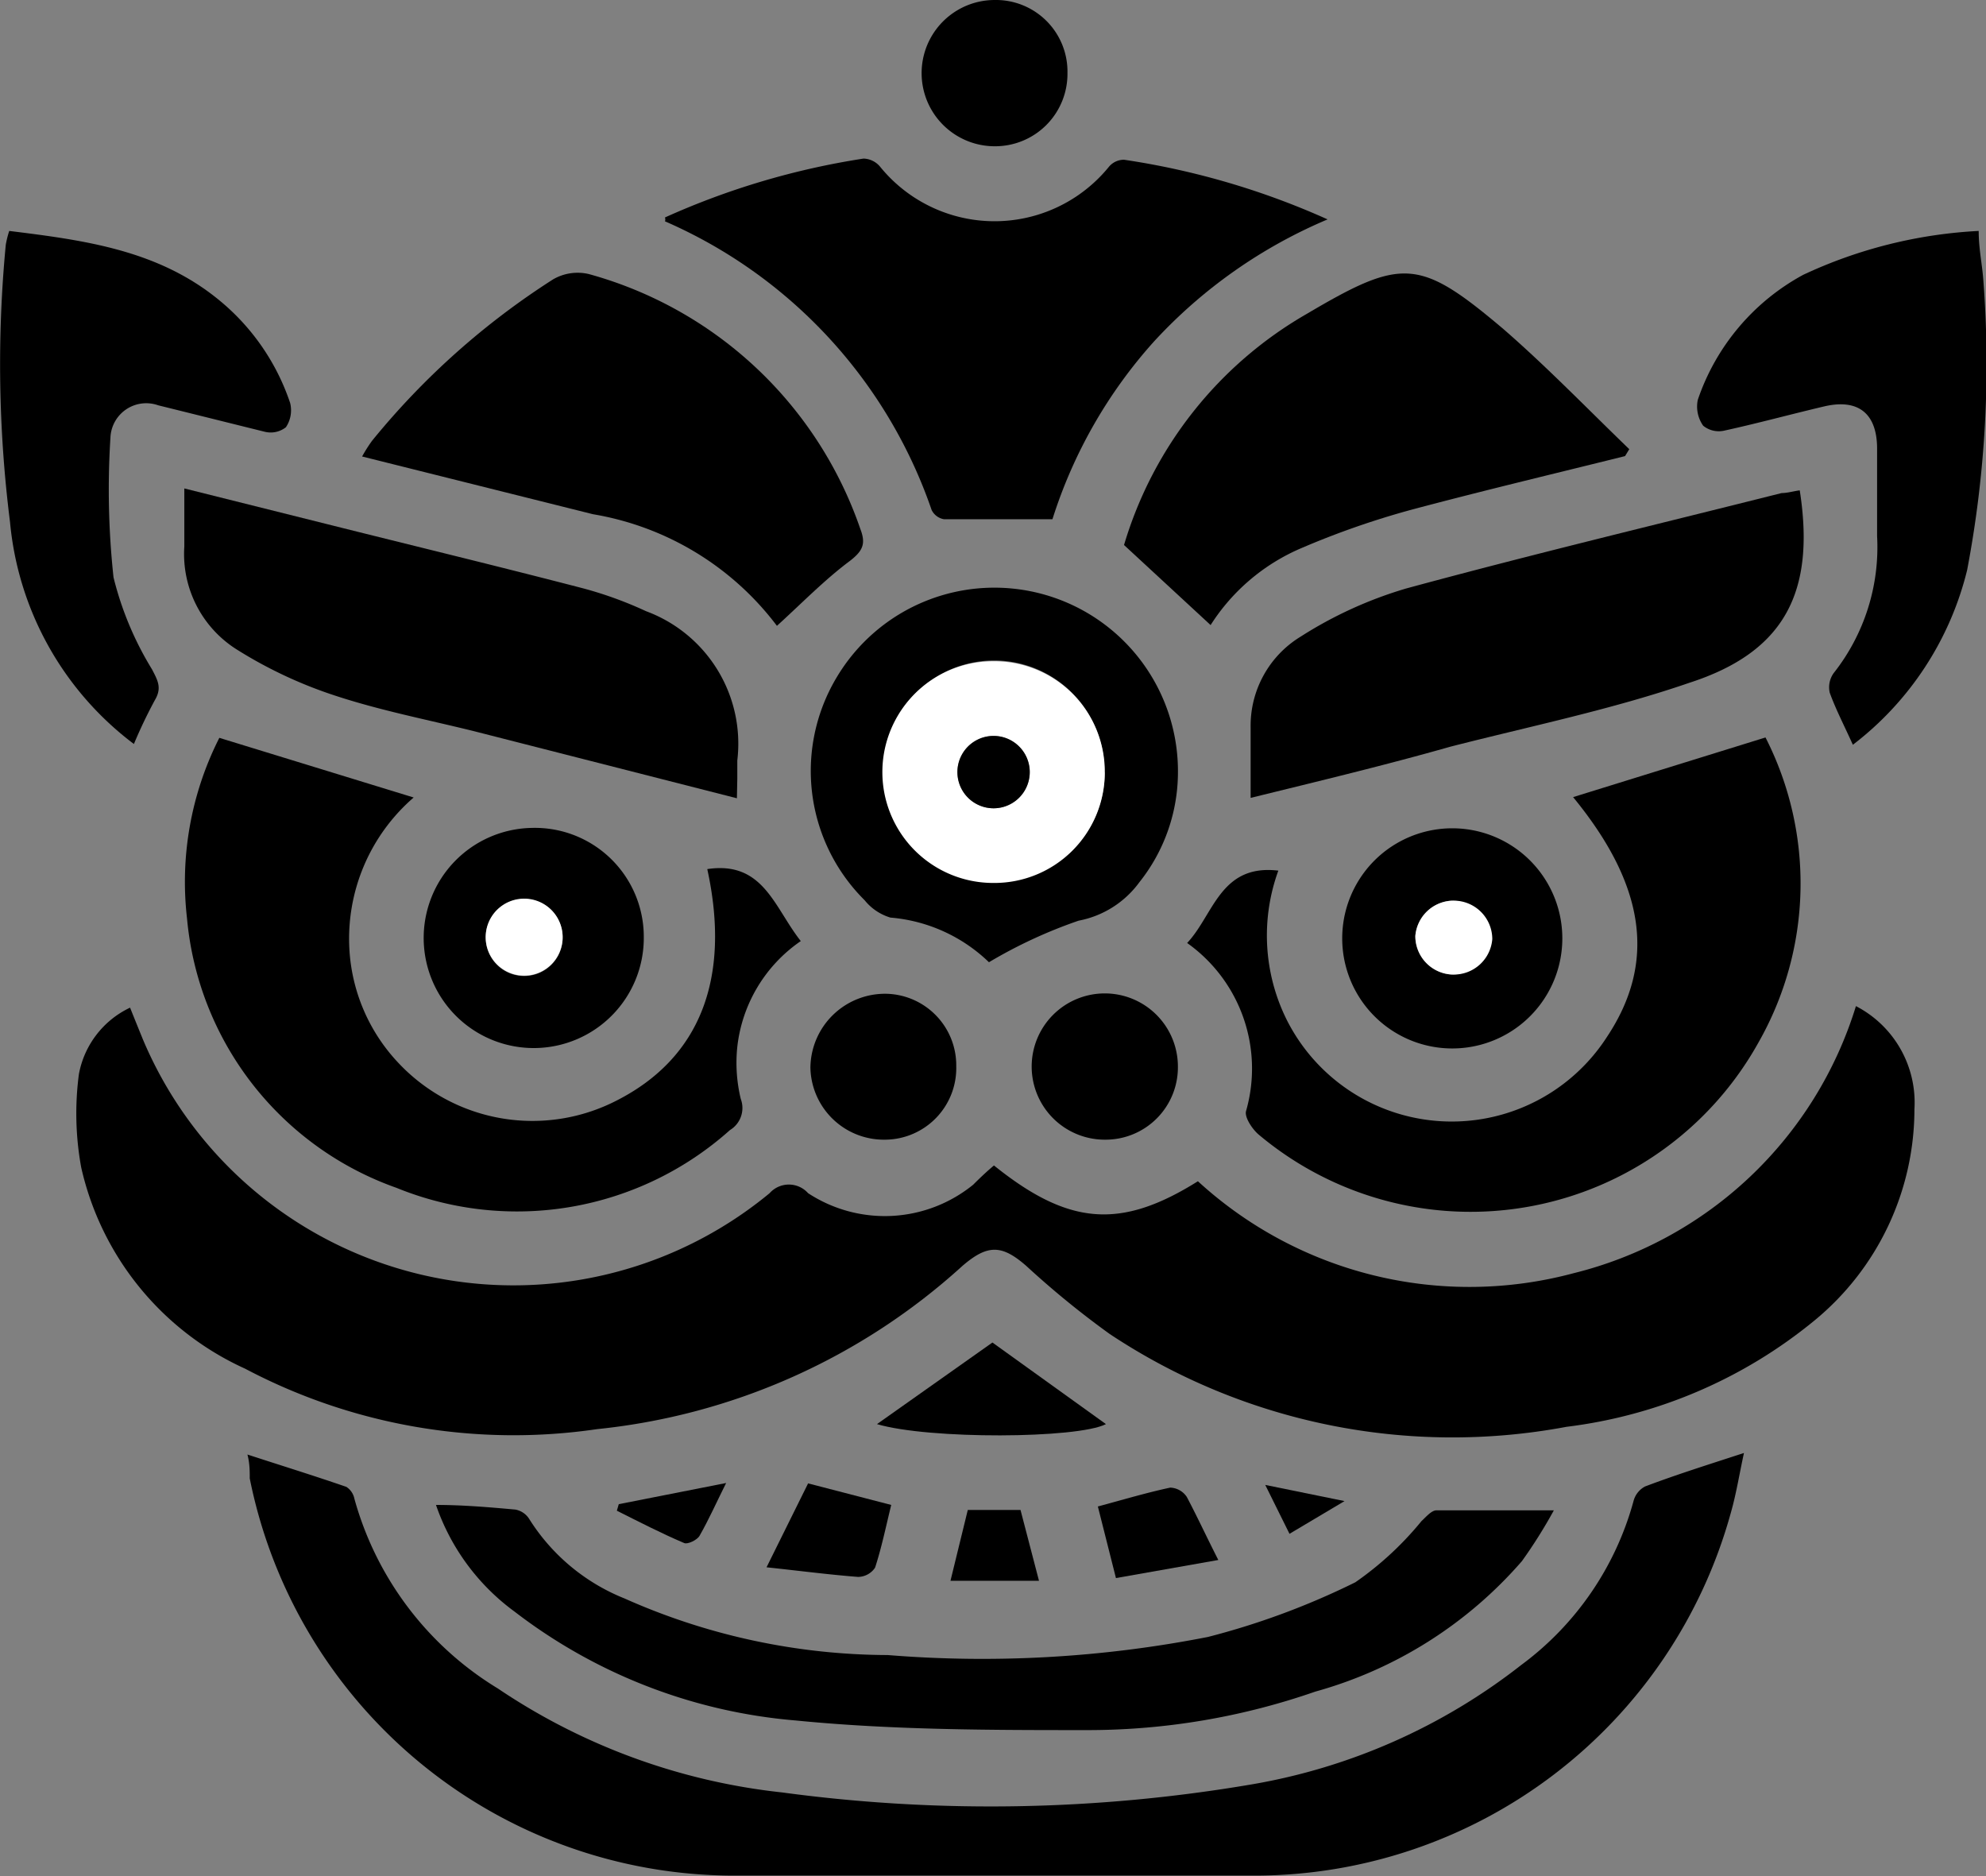
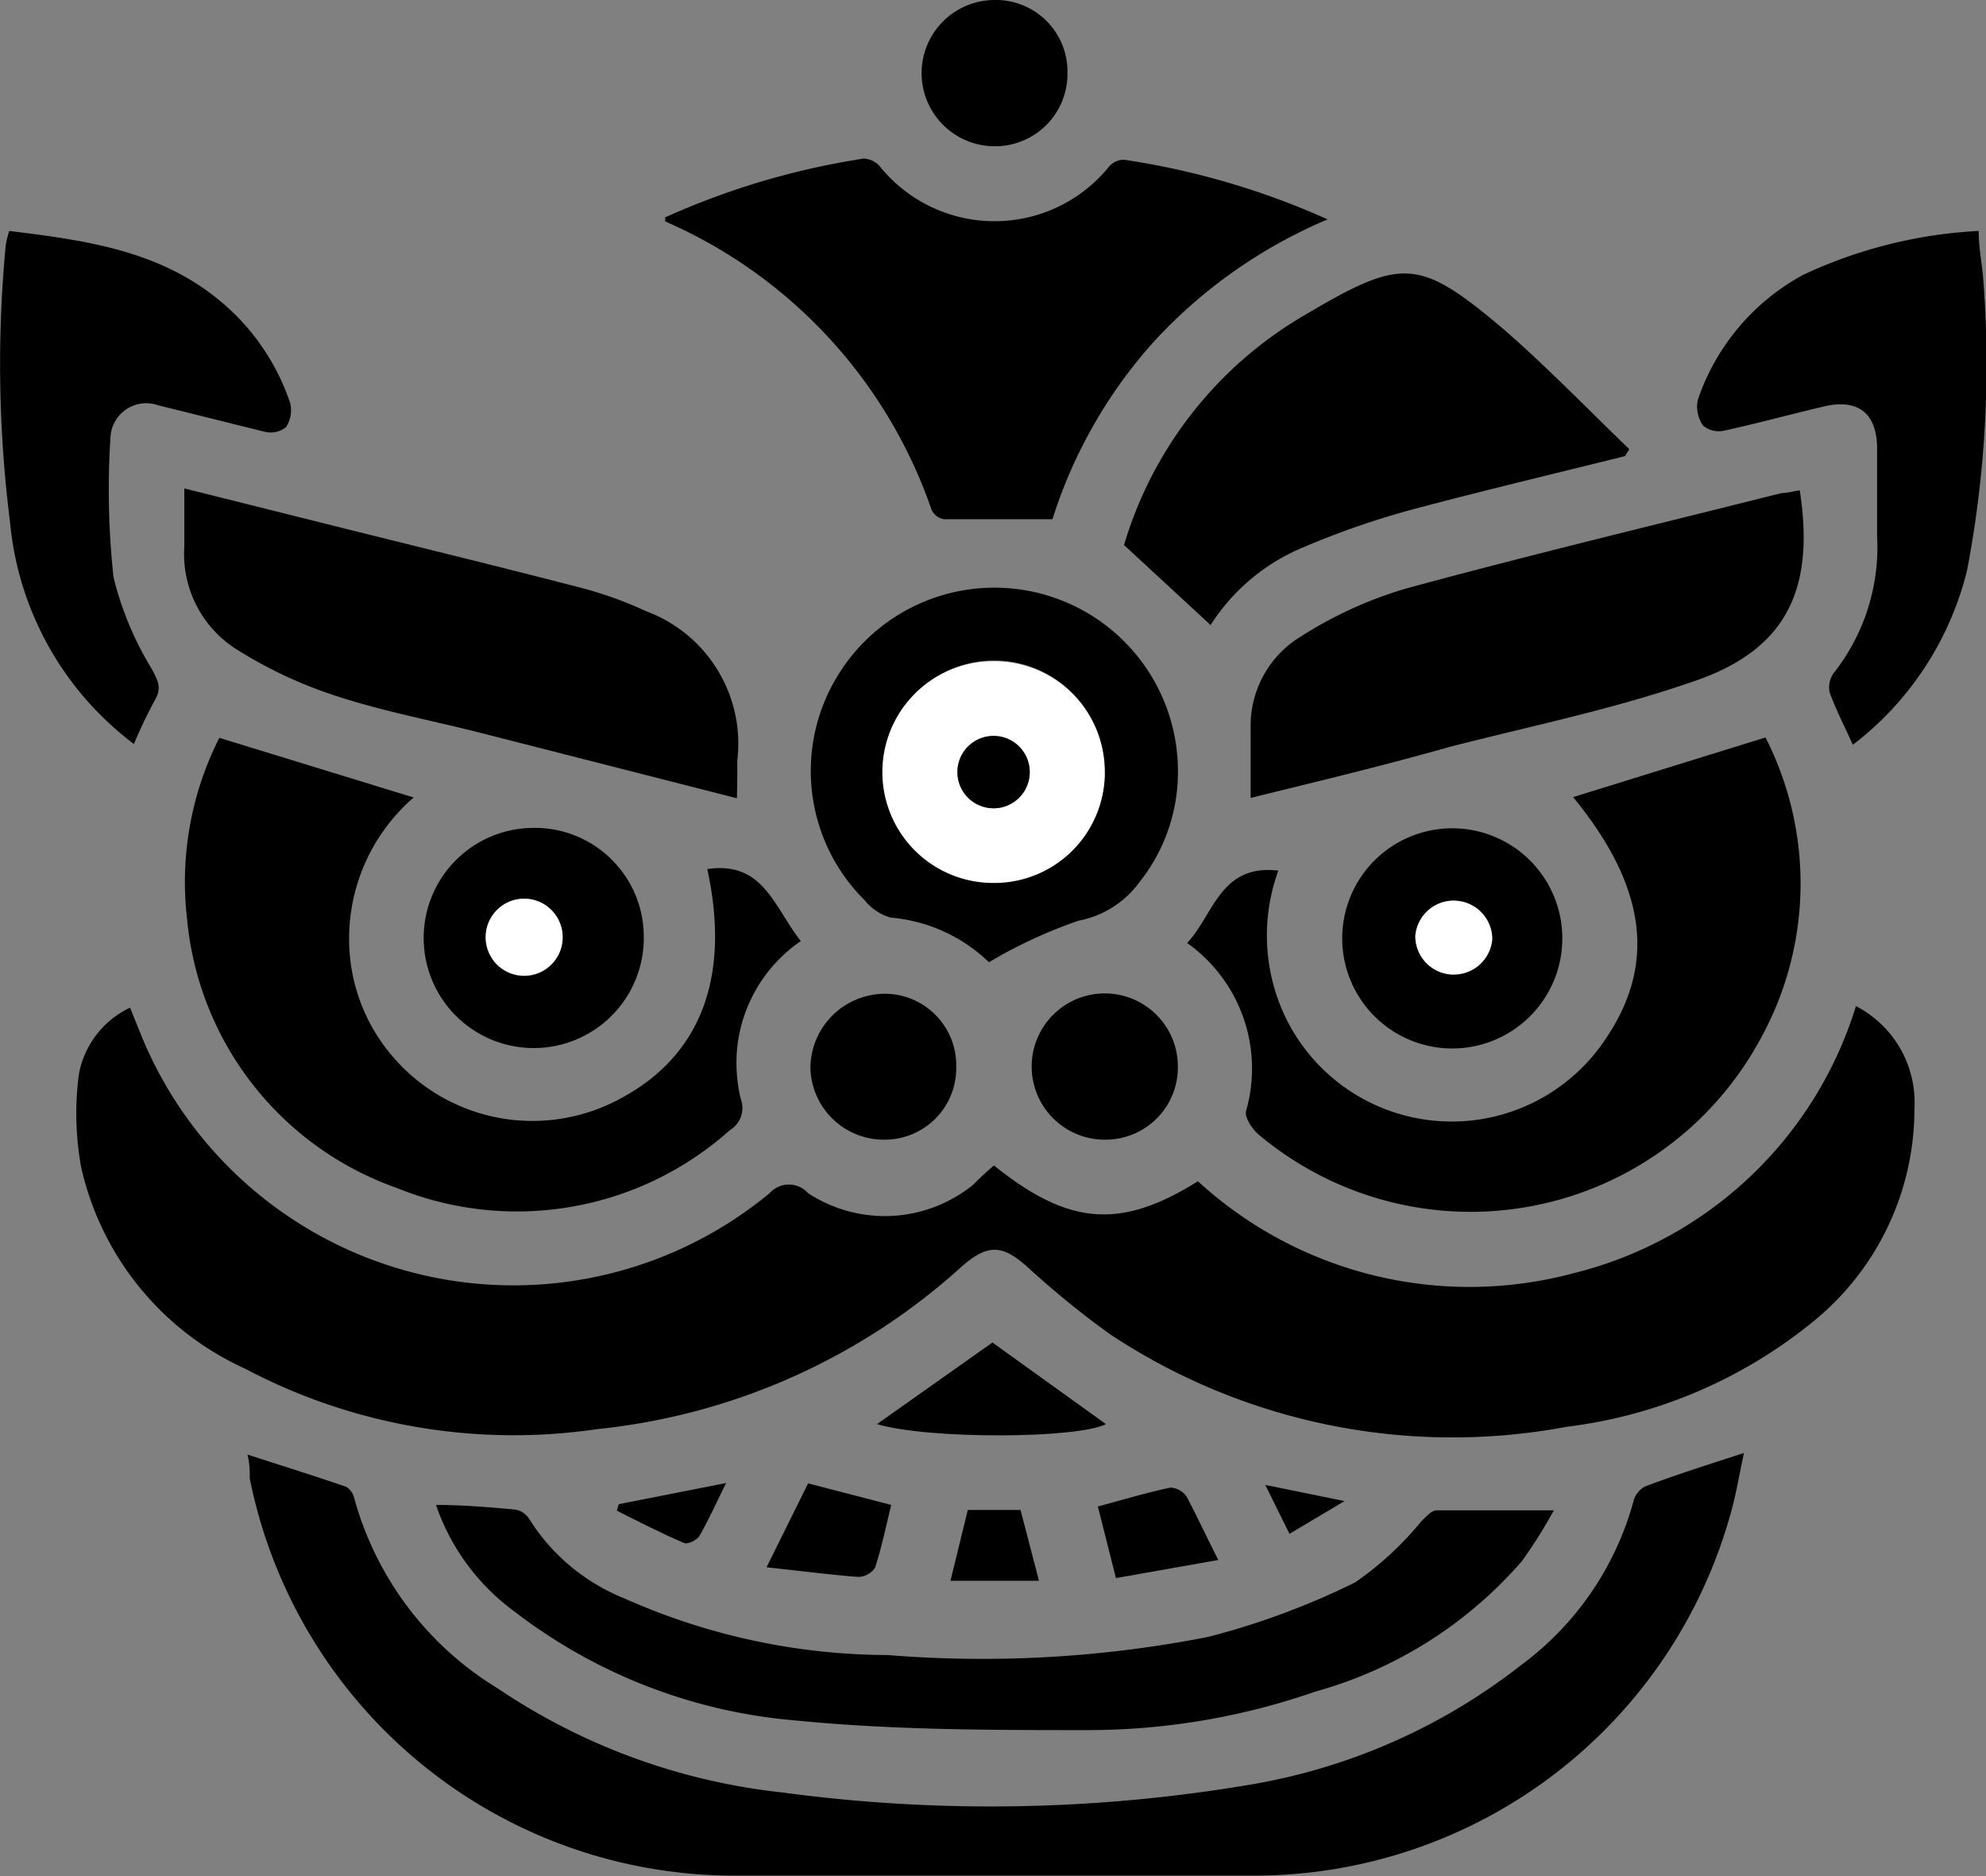
<svg xmlns="http://www.w3.org/2000/svg" viewBox="0 0 51.61 48.74">
  <rect x="0" y="0" width="51.61" height="48.74" fill="#808080" stroke="none" />
  <defs>
    <style>.cls-1,.cls-2{fill-rule:evenodd;}.cls-2{fill:#fff;}</style>
  </defs>
  <title>Ресурс 22</title>
  <g id="Слой_2" data-name="Слой 2">
    <g id="Layer_1" data-name="Layer 1">
      <path class="cls-1" d="M25.83,30.28c1.94,1.56,3.29,1.67,5.3.41a10.44,10.44,0,0,0,9.76,2.39,10.25,10.25,0,0,0,7.34-6.94,2.82,2.82,0,0,1,1.52,2.68,7.11,7.11,0,0,1-2.6,5.49,12.56,12.56,0,0,1-6.44,2.76,16.1,16.1,0,0,1-11.87-2.41,23.33,23.33,0,0,1-2.17-1.77c-.63-.55-1-.57-1.66,0a16.62,16.62,0,0,1-9.49,4.24,14.94,14.94,0,0,1-9.15-1.57,7.57,7.57,0,0,1-4.26-5.23,7.8,7.8,0,0,1-.06-2.42,2.39,2.39,0,0,1,1.33-1.73c.12.3.23.57.34.84A10.45,10.45,0,0,0,20,31,.67.67,0,0,1,21,31a3.64,3.64,0,0,0,4.29-.22C25.48,30.59,25.65,30.43,25.83,30.28Z" />
      <path class="cls-1" d="M45.32,37.75c-.12.55-.2,1.06-.34,1.55a12.84,12.84,0,0,1-12.37,9.43H19.05A12.84,12.84,0,0,1,6.49,38.41c0-.19,0-.39-.06-.62.89.29,1.73.55,2.57.84a.48.48,0,0,1,.21.31,8.38,8.38,0,0,0,3.73,4.93,16.35,16.35,0,0,0,7.39,2.7,40.46,40.46,0,0,0,12.2-.21,15.61,15.61,0,0,0,7-3.1A7.87,7.87,0,0,0,42.45,39a.6.6,0,0,1,.3-.38C43.57,38.31,44.4,38.05,45.32,37.75Z" />
      <path class="cls-1" d="M17.28,5.65a19.93,19.93,0,0,1,5.16-1.53.58.58,0,0,1,.43.21,3.83,3.83,0,0,0,5.95,0,.51.51,0,0,1,.39-.18A20.1,20.1,0,0,1,34.5,5.7,13,13,0,0,0,30,8.86a12.56,12.56,0,0,0-2.65,4.63c-1,0-1.89,0-2.82,0a.44.44,0,0,1-.32-.24,12.67,12.67,0,0,0-6.93-7.5S17.3,5.71,17.28,5.65Z" />
      <path class="cls-1" d="M5.7,19.17l5.05,1.55a4.85,4.85,0,0,0-1.67,3.95,4.68,4.68,0,0,0,1.24,2.91,4.78,4.78,0,0,0,5.73,1c2.14-1.1,2.95-3.16,2.33-6,1.46-.22,1.74,1,2.43,1.87a3.85,3.85,0,0,0-1.65,2.75,4,4,0,0,0,.09,1.35.67.67,0,0,1-.28.81,8.3,8.3,0,0,1-8.67,1.5,8.21,8.21,0,0,1-5.44-7A8.27,8.27,0,0,1,5.7,19.17Z" />
      <path class="cls-1" d="M40.88,20.71l5-1.55a8.35,8.35,0,0,1-.18,7.92,8.56,8.56,0,0,1-13,2.39c-.16-.14-.36-.44-.32-.6a4,4,0,0,0-1.53-4.37c.69-.73.86-2.06,2.37-1.88a4.92,4.92,0,0,0,.22,3.88,4.8,4.8,0,0,0,8.32.44C43.05,25,42.76,23,40.88,20.71Z" />
      <path class="cls-1" d="M19.15,20.74,12.33,19c-1.21-.3-2.45-.54-3.63-.93a11.51,11.51,0,0,1-2.57-1.21A2.93,2.93,0,0,1,4.79,14.2c0-.47,0-1,0-1.51l3.68.92c2.23.56,4.47,1.1,6.7,1.68a10.09,10.09,0,0,1,1.62.59,3.67,3.67,0,0,1,2.37,3.88c0,.16,0,.32,0,.48Z" />
      <path class="cls-1" d="M32.5,20.73c0-.68,0-1.25,0-1.83a2.71,2.71,0,0,1,1.3-2.36,10.71,10.71,0,0,1,2.74-1.25c3.24-.88,6.5-1.66,9.76-2.48.15,0,.31-.05.47-.07.41,2.64-.39,4.2-2.87,5-2,.69-4.14,1.13-6.21,1.66C36,19.88,34.29,20.29,32.5,20.73Z" />
-       <path class="cls-1" d="M20.19,16.26a7.55,7.55,0,0,0-4.78-2.9l-6-1.5a3.8,3.8,0,0,1,.26-.41,19.79,19.79,0,0,1,4.7-4.19,1.27,1.27,0,0,1,.93-.14,10.36,10.36,0,0,1,7.06,6.63c.15.39.05.57-.27.82C21.42,15.07,20.84,15.67,20.19,16.26Z" />
      <path class="cls-1" d="M11.33,39.1c.71,0,1.39.06,2.06.12a.54.54,0,0,1,.36.24,5.21,5.21,0,0,0,2.48,2.07A16.91,16.91,0,0,0,23.07,43a30.44,30.44,0,0,0,8.32-.47,19.64,19.64,0,0,0,3.83-1.42,8.4,8.4,0,0,0,1.72-1.59c.12-.11.26-.28.39-.28,1,0,2,0,3.05,0a12.89,12.89,0,0,1-.83,1.32,11,11,0,0,1-5.37,3.39,18,18,0,0,1-5.87,1c-2.55,0-5.1,0-7.63-.25a13.87,13.87,0,0,1-7.31-2.83A5.74,5.74,0,0,1,11.33,39.1Z" />
      <path class="cls-1" d="M42.23,11.85c-1.85.46-3.7.9-5.54,1.39a21.71,21.71,0,0,0-2.87,1,5.22,5.22,0,0,0-2.36,2l-2.25-2.08a10.31,10.31,0,0,1,4.74-6c2.49-1.47,2.93-1.46,5.12.39,1.15,1,2.18,2.07,3.27,3.12Z" />
      <path class="cls-1" d="M3.48,19.33A8.15,8.15,0,0,1,.26,13.56a32.72,32.72,0,0,1-.11-7.2A2.61,2.61,0,0,1,.24,6c1.94.24,3.84.49,5.42,1.77a5.86,5.86,0,0,1,1.88,2.7.79.79,0,0,1-.11.63.64.64,0,0,1-.54.12C6,11,5,10.75,4.11,10.53a.93.93,0,0,0-1.24.84A21.25,21.25,0,0,0,2.95,15a8.41,8.41,0,0,0,1,2.39c.15.29.26.48.08.79A12.45,12.45,0,0,0,3.48,19.33Z" />
      <path class="cls-1" d="M48.15,19.35c-.22-.49-.44-.91-.6-1.35a.63.63,0,0,1,.1-.51,5.28,5.28,0,0,0,1.13-3.56c0-.76,0-1.51,0-2.27,0-.92-.49-1.31-1.38-1.1s-1.73.44-2.6.63a.64.64,0,0,1-.54-.13.86.86,0,0,1-.14-.67,5.82,5.82,0,0,1,2.74-3.25A12.21,12.21,0,0,1,51.42,6c0,.46.09.86.12,1.27a28.56,28.56,0,0,1-.42,7.54A8.15,8.15,0,0,1,48.15,19.35Z" />
      <path class="cls-1" d="M25.7,25a4.18,4.18,0,0,0-2.56-1.16,1.36,1.36,0,0,1-.67-.45,4.73,4.73,0,0,1-.74-5.77,4.77,4.77,0,0,1,8.88,2.54,4.59,4.59,0,0,1-1,2.76,2.54,2.54,0,0,1-1.58,1A12.47,12.47,0,0,0,25.7,25Zm3-4.94a2.87,2.87,0,0,0-2.86-2.9,2.88,2.88,0,0,0,0,5.76A2.87,2.87,0,0,0,28.71,20.08Z" />
      <path class="cls-1" d="M16.73,24.34a2.86,2.86,0,1,1-2.91-2.83A2.83,2.83,0,0,1,16.73,24.34Zm-2.92,1a1,1,0,0,0,.13-1.93,1,1,0,1,0-.13,1.93Z" />
      <path class="cls-1" d="M34.88,24.38a2.86,2.86,0,0,1,5.72,0,2.86,2.86,0,0,1-5.72,0Zm1.9-.06a1,1,0,0,0,.94,1,1,1,0,0,0,1-.92,1,1,0,0,0-1-1A1,1,0,0,0,36.78,24.32Z" />
      <path class="cls-1" d="M27.74,1.9A1.88,1.88,0,0,1,25.85,3.8a1.9,1.9,0,1,1,0-3.8A1.86,1.86,0,0,1,27.74,1.9Z" />
      <path class="cls-1" d="M30.61,27.71a1.88,1.88,0,0,1-1.89,1.9,1.9,1.9,0,1,1,1.89-1.9Z" />
      <path class="cls-1" d="M24.85,27.7A1.86,1.86,0,0,1,23,29.61a1.91,1.91,0,0,1-1.94-1.87,1.94,1.94,0,0,1,2-1.92A1.86,1.86,0,0,1,24.85,27.7Z" />
      <path class="cls-1" d="M22.79,37l3-2.12L28.74,37C28,37.38,24.14,37.4,22.79,37Z" />
      <path class="cls-1" d="M21,38.54l2.16.56c-.14.57-.25,1.11-.42,1.63a.54.54,0,0,1-.44.24c-.77-.06-1.53-.16-2.38-.25Z" />
      <path class="cls-1" d="M31.66,40.53,29,41l-.47-1.86c.67-.18,1.27-.36,1.88-.49a.54.54,0,0,1,.43.24C31.1,39.38,31.34,39.9,31.66,40.53Z" />
      <path class="cls-1" d="M27,41.07H24.7l.45-1.84h1.37Z" />
      <path class="cls-1" d="M16.08,39.08l2.79-.55c-.25.5-.45.95-.69,1.37-.06.11-.31.23-.4.19-.59-.25-1.17-.55-1.75-.84Z" />
      <path class="cls-1" d="M34.94,39l-1.43.85-.63-1.27Z" />
      <path class="cls-2" d="M28.71,20.08a2.87,2.87,0,0,1-2.9,2.86,2.88,2.88,0,0,1,0-5.76A2.87,2.87,0,0,1,28.71,20.08ZM25.82,21a.94.94,0,0,0,0-1.88.94.94,0,1,0,0,1.88Z" />
      <path class="cls-2" d="M13.81,25.33a1,1,0,1,1,.13-1.93,1,1,0,0,1-.13,1.93Z" />
      <path class="cls-2" d="M36.78,24.32a1,1,0,0,1,1-.92,1,1,0,0,1,1,1,1,1,0,0,1-1,.92A1,1,0,0,1,36.78,24.32Z" />
      <path class="cls-1" d="M25.82,21a.94.94,0,1,1,0-1.88.94.94,0,0,1,0,1.88Z" />
    </g>
  </g>
</svg>